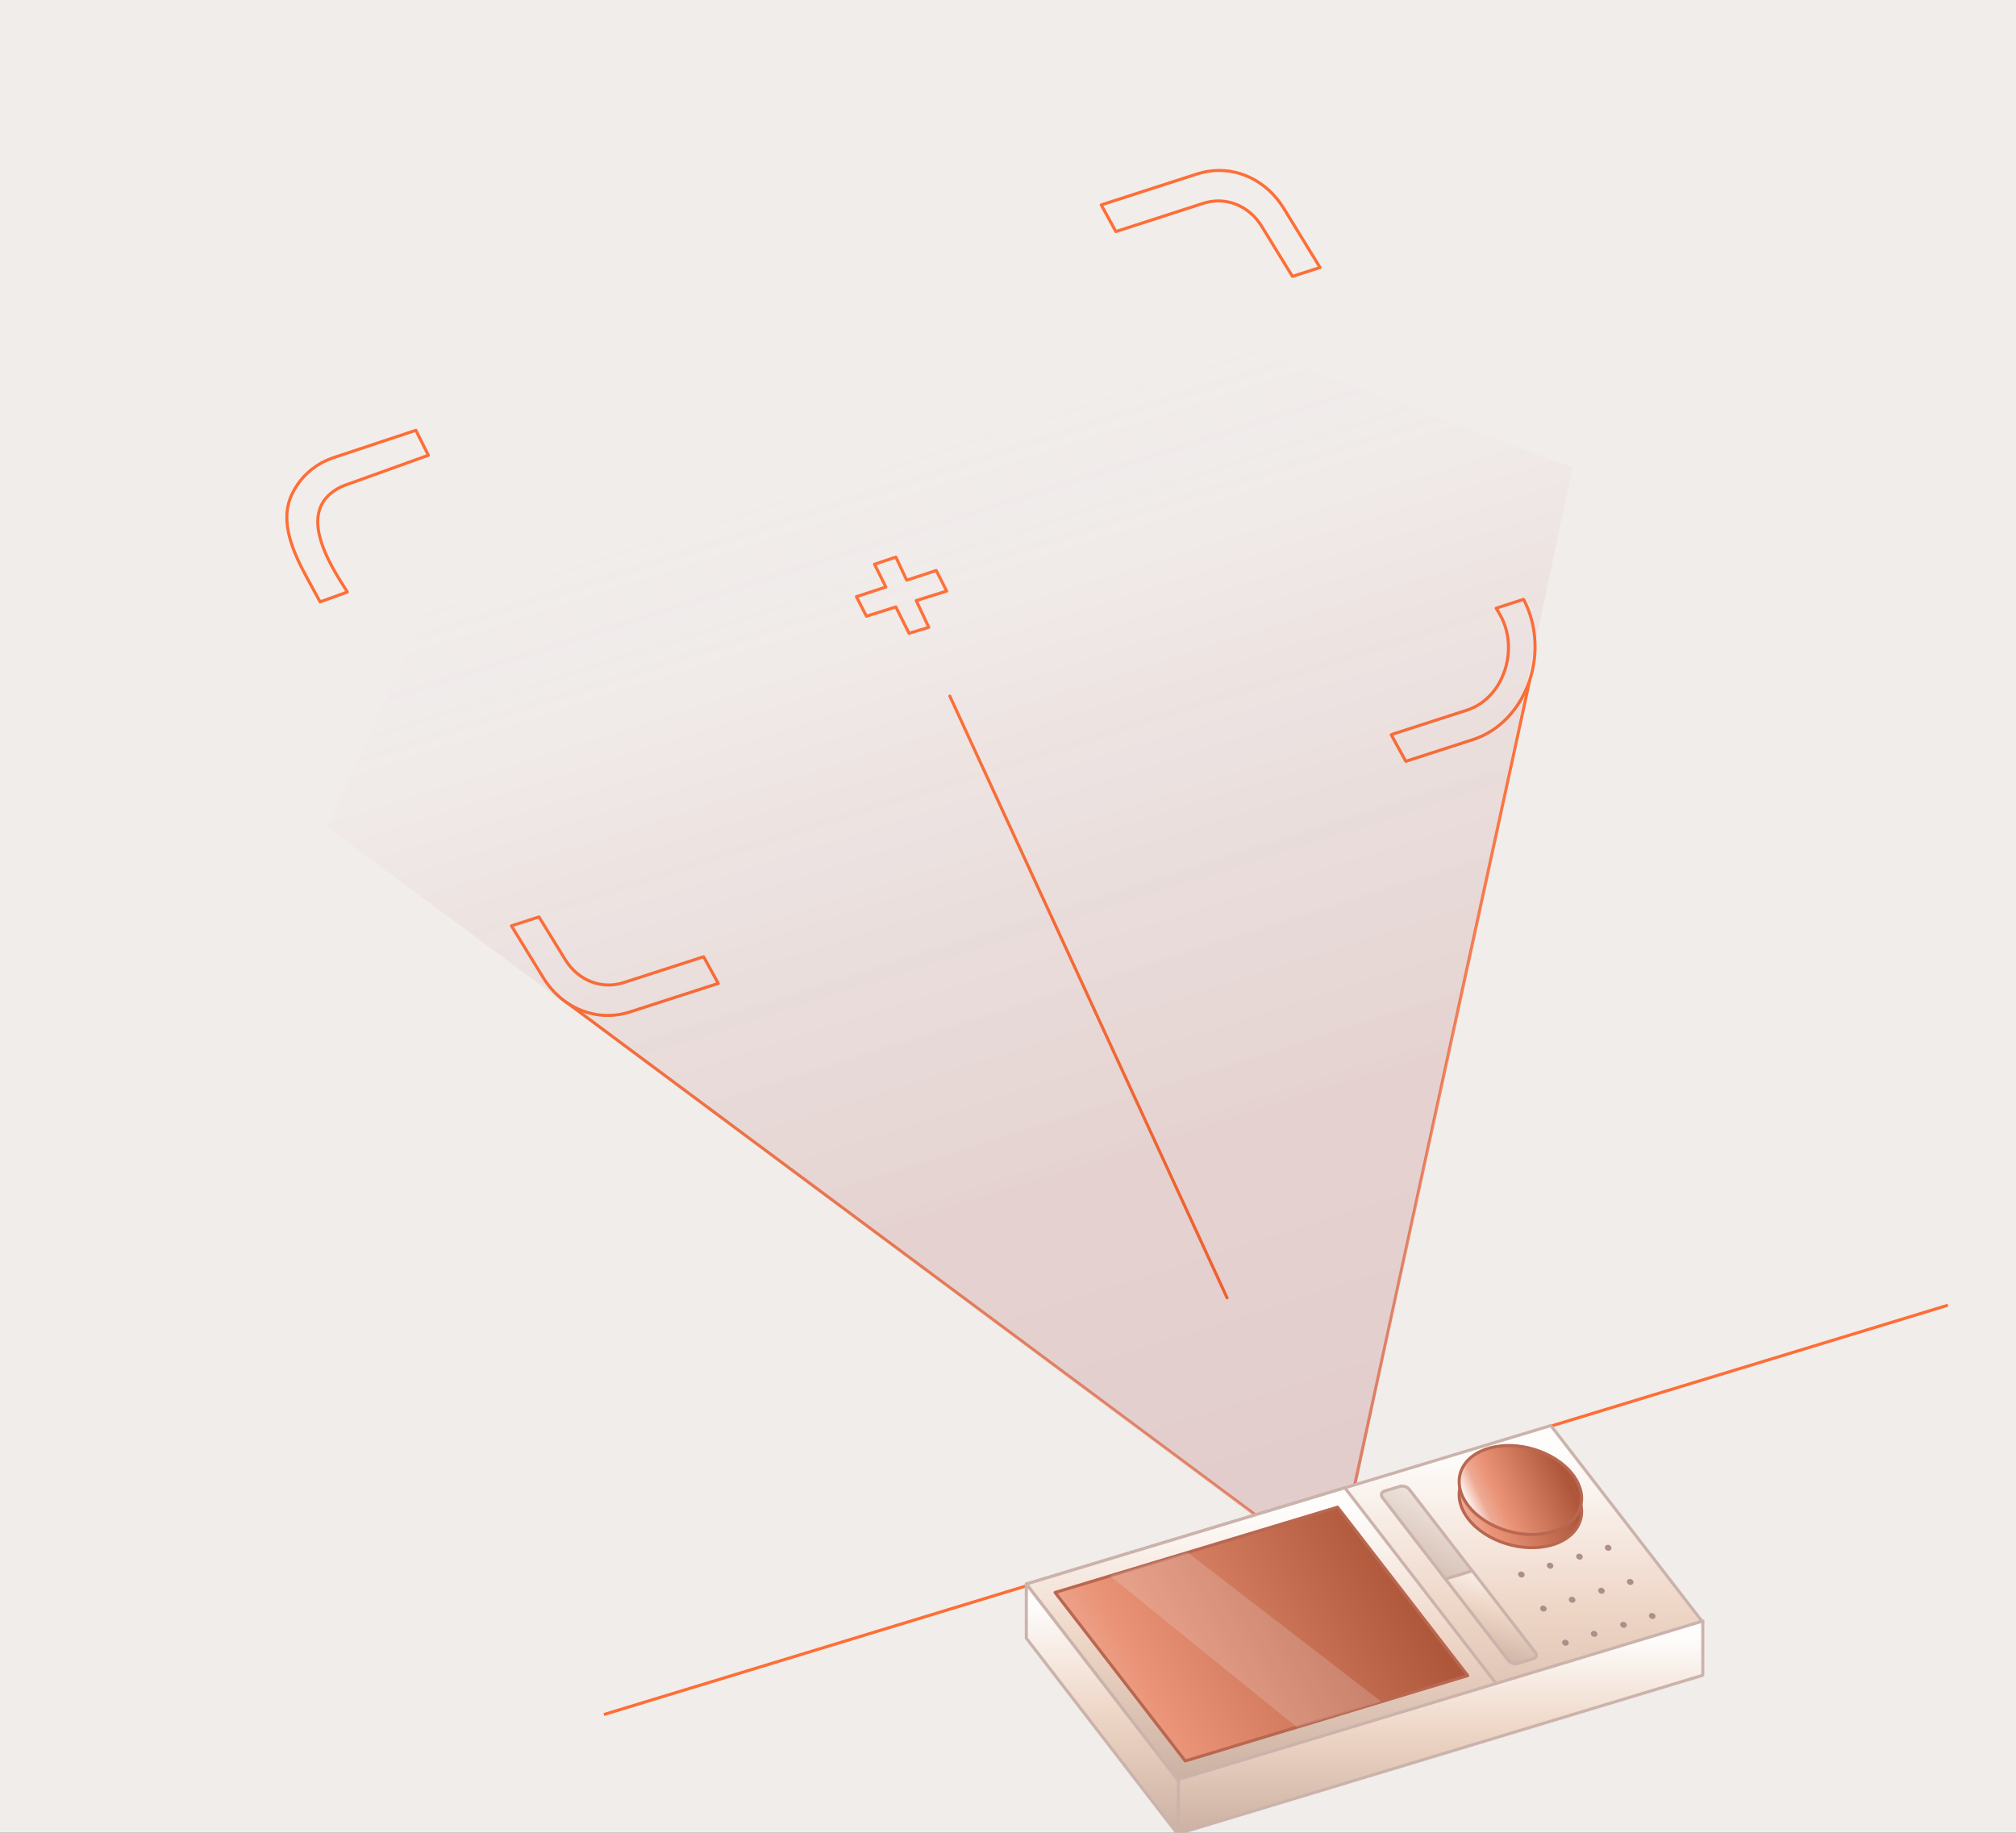
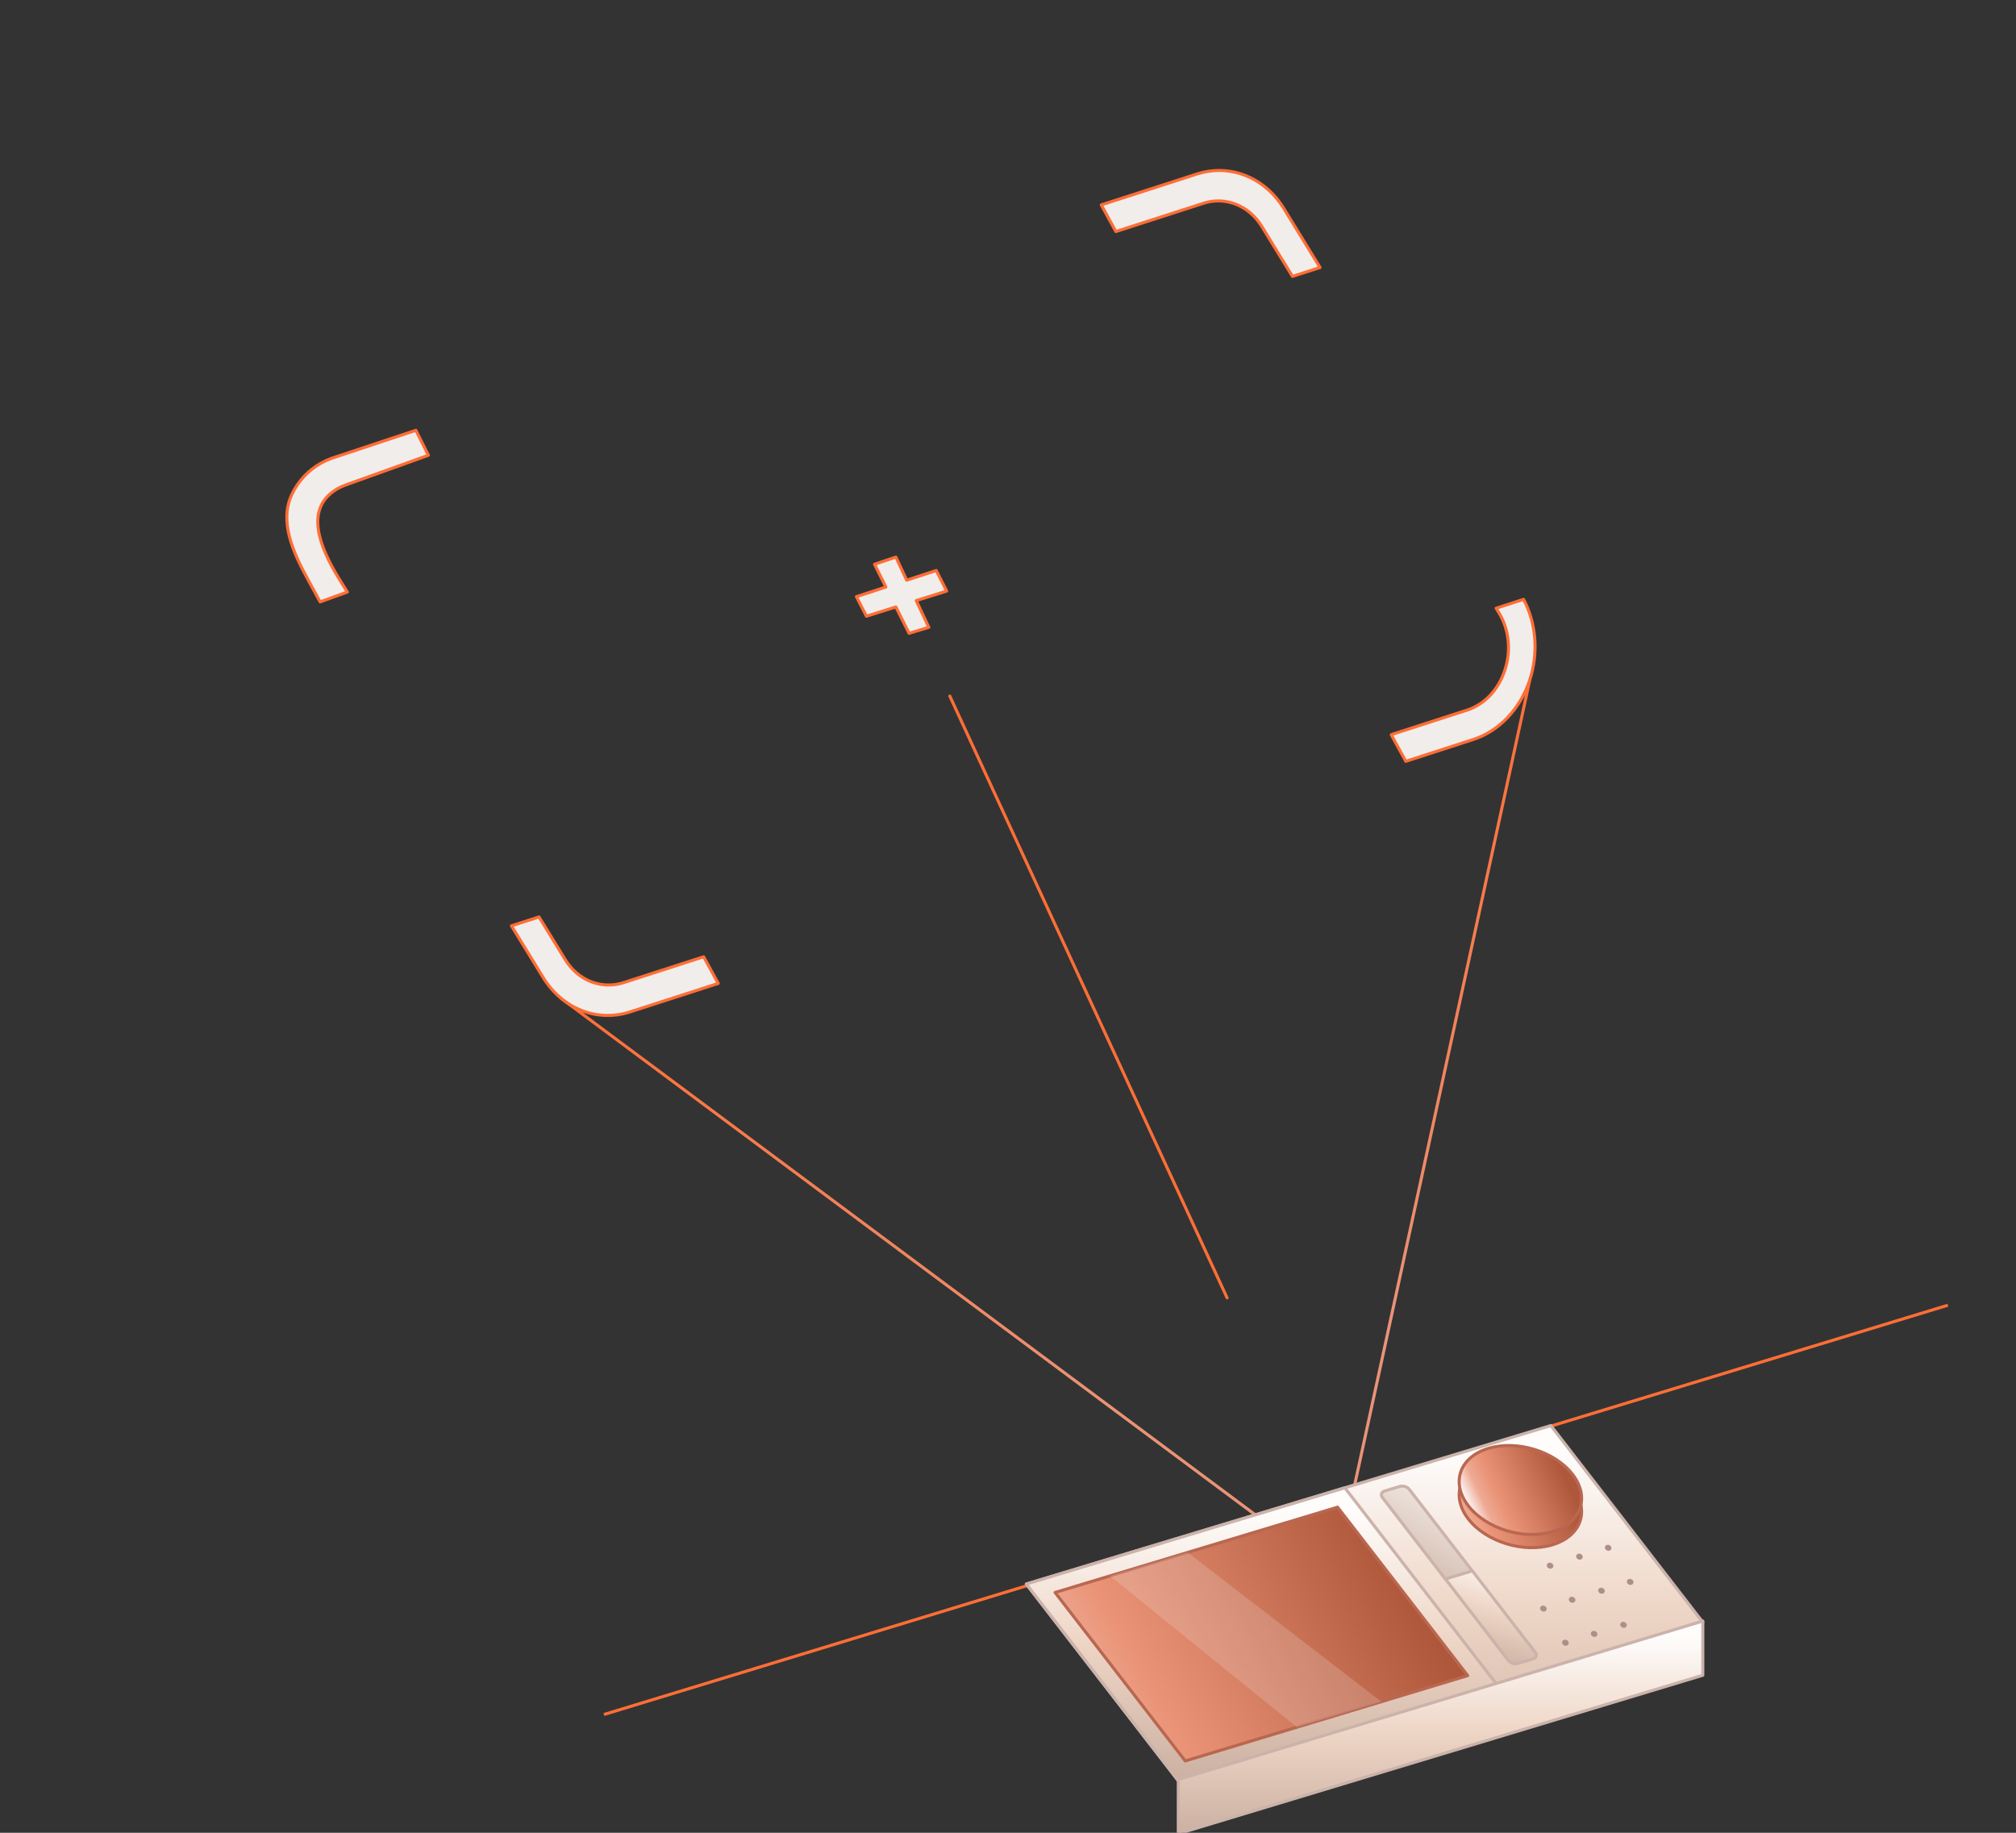
<svg xmlns="http://www.w3.org/2000/svg" width="330" height="300" viewBox="0 0 330 300" fill="none">
  <rect x="0" y="0" width="330" height="300" fill="#333333" stroke="none" />
  <g clip-path="url(#clip0_3244_3218)">
-     <rect width="330" height="300" fill="#F1EDEB" />
    <path d="M98.849 280.644L318.849 213.644" stroke="#FE6E36" stroke-width="0.5" />
    <path d="M140.188 97.666L141.824 100.864L146.643 99.35L148.805 103.664L152.035 102.682L149.98 98.31L154.961 96.749L153.254 93.381L148.418 94.969L146.645 91.188L143.152 92.364L145.011 96.089L140.188 97.666Z" fill="#F1EDEB" stroke="#FE6E36" stroke-width="0.5" stroke-linecap="round" stroke-linejoin="round" />
    <path d="M220.579 248.426L250.408 111.309" stroke="url(#paint0_linear_3244_3218)" stroke-width="0.5" stroke-linecap="round" stroke-linejoin="round" />
    <path d="M200.862 212.442L155.477 113.94" stroke="#FE6E36" stroke-width="0.5" stroke-linecap="round" stroke-linejoin="round" />
    <path d="M210.225 251.483L91.83 163.39" stroke="url(#paint1_linear_3244_3218)" stroke-width="0.5" stroke-linecap="round" stroke-linejoin="round" />
    <path d="M230.112 124.617L241.159 121.045C245.401 119.671 248.853 116.034 250.407 111.301C251.857 106.873 251.474 102.014 249.391 98.106L244.901 99.556L245.343 100.281C247.028 103.026 247.39 106.461 246.331 109.691C245.272 112.921 243.004 115.317 240.106 116.249L227.982 120.167C227.895 120.196 227.816 120.239 227.737 120.275L230.111 124.609L230.112 124.617Z" fill="#F1EDEB" stroke="#FE6E36" stroke-width="0.5" stroke-linecap="round" stroke-linejoin="round" />
    <path d="M115.18 156.609L102.065 160.844C98.459 162.01 94.617 160.49 92.515 157.064L88.231 150.089L83.715 151.544L88.921 160.024C92.049 165.113 97.75 167.367 103.117 165.64L117.571 160.972L115.18 156.609Z" fill="#F1EDEB" stroke="#FE6E36" stroke-width="0.5" stroke-linecap="round" stroke-linejoin="round" />
    <path d="M182.654 37.902L196.987 33.276C200.601 32.108 204.435 33.629 206.537 37.056L211.56 45.242L216.077 43.788L210.132 34.095C207.364 29.594 202.582 27.301 197.795 28.037C197.171 28.133 196.551 28.283 195.935 28.48L180.264 33.539L182.654 37.902Z" fill="#F1EDEB" stroke="#FE6E36" stroke-width="0.5" stroke-linecap="round" stroke-linejoin="round" />
    <path d="M70.121 74.522L56.508 79.412C55.597 79.74 54.785 80.215 54.088 80.805C49.868 84.385 52.923 90.649 55.9 95.38L56.861 96.907L52.399 98.519L50.313 94.693C47.925 90.314 45.705 85.317 47.77 80.939C48.792 78.775 50.441 76.977 52.581 75.79C53.132 75.485 53.713 75.225 54.32 75.004L68.077 70.433L70.121 74.522Z" fill="#F1EDEB" stroke="#FE6E36" stroke-width="0.5" stroke-linecap="round" stroke-linejoin="round" />
-     <path style="mix-blend-mode:hard-light" opacity="0.33" d="M53.638 135.415L105.586 20.41L257.43 76.506L220.93 248.311C211.928 251.156 215.493 250.294 210.705 251.884L53.638 135.415Z" fill="url(#paint2_linear_3244_3218)" />
    <path d="M278.733 265.544L192.876 291.479L167.998 259.282L253.856 233.346L278.733 265.544Z" fill="url(#paint3_linear_3244_3218)" stroke="#CBB3AB" stroke-width="0.5" stroke-linecap="round" stroke-linejoin="round" />
-     <path d="M245.015 275.73L192.876 291.479L167.998 259.282L220.137 243.533L245.015 275.73Z" fill="url(#paint4_linear_3244_3218)" stroke="#CBB3AB" stroke-width="0.5" stroke-linecap="round" stroke-linejoin="round" />
+     <path d="M245.015 275.73L192.876 291.479L167.998 259.282L220.137 243.533L245.015 275.73" fill="url(#paint4_linear_3244_3218)" stroke="#CBB3AB" stroke-width="0.5" stroke-linecap="round" stroke-linejoin="round" />
    <path d="M240.248 274.274L194.012 288.241L172.706 260.666L218.942 246.699L240.248 274.274Z" fill="url(#paint5_linear_3244_3218)" stroke="#B96750" stroke-width="0.5" stroke-linecap="round" stroke-linejoin="round" />
    <path d="M257.401 243.474C260.307 247.235 258.845 251.433 254.13 252.857C249.422 254.28 243.252 252.387 240.346 248.626C237.441 244.864 238.903 240.666 243.618 239.242C248.325 237.819 254.496 239.713 257.401 243.474Z" fill="url(#paint6_linear_3244_3218)" stroke="#B96750" stroke-width="0.5" stroke-linecap="round" stroke-linejoin="round" />
    <path d="M257.401 241.316C260.307 245.077 258.844 249.275 254.13 250.699C249.422 252.122 243.251 250.229 240.346 246.468C237.44 242.707 238.903 238.508 243.617 237.085C248.325 235.661 254.495 237.555 257.401 241.316Z" fill="url(#paint7_linear_3244_3218)" stroke="#B96750" stroke-width="0.5" stroke-linecap="round" stroke-linejoin="round" />
    <path d="M241.051 257.199L236.644 258.531L226.288 245.126C225.955 244.695 226.125 244.218 226.66 244.055L229.122 243.311C229.657 243.147 230.362 243.363 230.689 243.794L241.045 257.199H241.051Z" fill="url(#paint8_linear_3244_3218)" stroke="#CBB3AB" stroke-width="0.5" stroke-linecap="round" stroke-linejoin="round" />
    <path d="M250.93 271.538L248.469 272.282C247.933 272.446 247.228 272.23 246.902 271.799L236.598 258.459L241.006 257.127L251.309 270.467C251.642 270.898 251.472 271.375 250.937 271.538H250.93Z" fill="url(#paint9_linear_3244_3218)" stroke="#CBB3AB" stroke-width="0.5" stroke-linecap="round" stroke-linejoin="round" />
    <path d="M256.5 268.811C256.584 268.938 256.533 269.073 256.392 269.122C256.251 269.17 256.073 269.099 255.99 268.966C255.907 268.833 255.957 268.704 256.098 268.656C256.239 268.608 256.417 268.678 256.5 268.811Z" fill="#F1EDEB" stroke="#AD8F8A" stroke-width="0.5" stroke-linecap="round" stroke-linejoin="round" />
    <path d="M261.203 267.366C261.287 267.492 261.236 267.628 261.095 267.676C260.955 267.724 260.776 267.654 260.693 267.521C260.61 267.388 260.66 267.258 260.801 267.21C260.942 267.162 261.12 267.233 261.203 267.366Z" fill="#F1EDEB" stroke="#AD8F8A" stroke-width="0.5" stroke-linecap="round" stroke-linejoin="round" />
    <path d="M266.006 265.883C266.089 266.01 266.039 266.146 265.898 266.194C265.757 266.242 265.579 266.172 265.496 266.039C265.412 265.906 265.463 265.776 265.604 265.728C265.744 265.68 265.923 265.75 266.006 265.883Z" fill="#F1EDEB" stroke="#AD8F8A" stroke-width="0.5" stroke-linecap="round" stroke-linejoin="round" />
-     <path d="M270.709 264.438C270.793 264.564 270.742 264.7 270.601 264.748C270.46 264.796 270.282 264.726 270.199 264.593C270.116 264.46 270.166 264.331 270.307 264.282C270.448 264.234 270.626 264.305 270.709 264.438Z" fill="#F1EDEB" stroke="#AD8F8A" stroke-width="0.5" stroke-linecap="round" stroke-linejoin="round" />
    <path d="M252.894 263.227C252.978 263.353 252.927 263.489 252.786 263.537C252.645 263.586 252.467 263.515 252.384 263.382C252.301 263.249 252.351 263.12 252.492 263.072C252.633 263.023 252.811 263.094 252.894 263.227Z" fill="#F1EDEB" stroke="#AD8F8A" stroke-width="0.5" stroke-linecap="round" stroke-linejoin="round" />
    <path d="M257.597 261.781C257.681 261.907 257.63 262.043 257.489 262.091C257.349 262.14 257.17 262.069 257.087 261.936C257.004 261.803 257.054 261.674 257.195 261.626C257.336 261.577 257.514 261.648 257.597 261.781Z" fill="#F1EDEB" stroke="#AD8F8A" stroke-width="0.5" stroke-linecap="round" stroke-linejoin="round" />
    <path d="M262.4 260.306C262.483 260.432 262.433 260.568 262.292 260.616C262.151 260.664 261.973 260.594 261.89 260.461C261.806 260.328 261.857 260.199 261.998 260.15C262.138 260.102 262.317 260.173 262.4 260.306Z" fill="#F1EDEB" stroke="#AD8F8A" stroke-width="0.5" stroke-linecap="round" stroke-linejoin="round" />
    <path d="M267.103 258.86C267.187 258.987 267.136 259.122 266.995 259.171C266.854 259.219 266.676 259.148 266.593 259.015C266.51 258.882 266.56 258.753 266.701 258.705C266.842 258.657 267.02 258.727 267.103 258.86Z" fill="#F1EDEB" stroke="#AD8F8A" stroke-width="0.5" stroke-linecap="round" stroke-linejoin="round" />
-     <path d="M249.288 257.649C249.372 257.776 249.321 257.911 249.18 257.96C249.04 258.008 248.861 257.937 248.778 257.804C248.695 257.671 248.745 257.542 248.886 257.494C249.027 257.446 249.205 257.516 249.288 257.649Z" fill="#F1EDEB" stroke="#AD8F8A" stroke-width="0.5" stroke-linecap="round" stroke-linejoin="round" />
    <path d="M253.991 256.203C254.075 256.33 254.024 256.466 253.884 256.514C253.743 256.562 253.564 256.492 253.481 256.358C253.398 256.225 253.448 256.096 253.589 256.048C253.73 256 253.908 256.07 253.991 256.203Z" fill="#F1EDEB" stroke="#AD8F8A" stroke-width="0.5" stroke-linecap="round" stroke-linejoin="round" />
    <path d="M258.794 254.722C258.878 254.848 258.827 254.984 258.686 255.032C258.545 255.08 258.367 255.01 258.284 254.877C258.201 254.744 258.251 254.615 258.392 254.566C258.532 254.518 258.711 254.589 258.794 254.722Z" fill="#F1EDEB" stroke="#AD8F8A" stroke-width="0.5" stroke-linecap="round" stroke-linejoin="round" />
    <path d="M263.497 253.276C263.581 253.403 263.53 253.538 263.389 253.587C263.249 253.635 263.07 253.564 262.987 253.431C262.904 253.298 262.954 253.169 263.095 253.121C263.236 253.073 263.414 253.143 263.497 253.276Z" fill="#F1EDEB" stroke="#AD8F8A" stroke-width="0.5" stroke-linecap="round" stroke-linejoin="round" />
    <path d="M278.733 265.341V274.215L192.876 300.144V291.277L278.733 265.341Z" fill="url(#paint10_linear_3244_3218)" stroke="#CBB3AB" stroke-width="0.5" stroke-linecap="round" stroke-linejoin="round" />
-     <path d="M167.998 268.149V259.282L192.876 291.479V300.346L167.998 268.149Z" fill="url(#paint11_linear_3244_3218)" stroke="#CBB3AB" stroke-width="0.5" stroke-linecap="round" stroke-linejoin="round" />
    <path d="M226.118 278.544L194.397 254.11L181.691 257.95L212.282 282.723L226.118 278.544Z" fill="#F1EDEB" fill-opacity="0.2" />
  </g>
  <defs>
    <linearGradient id="paint0_linear_3244_3218" x1="241.239" y1="245.429" x2="221.317" y2="115.779" gradientUnits="userSpaceOnUse">
      <stop offset="0.25" stop-color="#EA9377" />
      <stop offset="1" stop-color="#FE6E36" />
    </linearGradient>
    <linearGradient id="paint1_linear_3244_3218" x1="155.826" y1="260.601" x2="139.757" y2="156.025" gradientUnits="userSpaceOnUse">
      <stop offset="0.25" stop-color="#EA9377" />
      <stop offset="1" stop-color="#FE6E36" />
    </linearGradient>
    <linearGradient id="paint2_linear_3244_3218" x1="221.673" y1="276.897" x2="147.431" y2="42.88" gradientUnits="userSpaceOnUse">
      <stop offset="0.16" stop-color="#7F0000" stop-opacity="0.4" />
      <stop offset="0.38" stop-color="#881212" stop-opacity="0.37" />
      <stop offset="0.58" stop-color="#A44A4A" stop-opacity="0.28" />
      <stop offset="0.77" stop-color="#D3A7A7" stop-opacity="0.14" />
      <stop offset="0.9" stop-color="#FFFEFD" stop-opacity="0" />
    </linearGradient>
    <linearGradient id="paint3_linear_3244_3218" x1="223.366" y1="233.346" x2="223.366" y2="291.479" gradientUnits="userSpaceOnUse">
      <stop offset="0.074" stop-color="#FEFDFC" />
      <stop offset="0.504" stop-color="#EFD7C8" />
      <stop offset="1" stop-color="#CCB1A2" />
    </linearGradient>
    <linearGradient id="paint4_linear_3244_3218" x1="206.506" y1="243.533" x2="206.506" y2="291.479" gradientUnits="userSpaceOnUse">
      <stop offset="0.074" stop-color="#FEFDFC" />
      <stop offset="0.504" stop-color="#EFD7C8" />
      <stop offset="1" stop-color="#CCB1A2" />
    </linearGradient>
    <linearGradient id="paint5_linear_3244_3218" x1="189.439" y1="301.759" x2="255.277" y2="265.611" gradientUnits="userSpaceOnUse">
      <stop offset="0.025" stop-color="#EEAA94" />
      <stop offset="0.15" stop-color="#EA9377" />
      <stop offset="0.745" stop-color="#AE573B" />
    </linearGradient>
    <linearGradient id="paint6_linear_3244_3218" x1="243.818" y1="258.069" x2="264.727" y2="248.35" gradientUnits="userSpaceOnUse">
      <stop offset="0.025" stop-color="#EEAA94" />
      <stop offset="0.15" stop-color="#EA9377" />
      <stop offset="0.745" stop-color="#AE573B" />
    </linearGradient>
    <linearGradient id="paint7_linear_3244_3218" x1="243.817" y1="255.911" x2="264.727" y2="246.193" gradientUnits="userSpaceOnUse">
      <stop offset="0.024" stop-color="white" />
      <stop offset="0.144" stop-color="#EEAA94" />
      <stop offset="0.254" stop-color="#EA9377" />
      <stop offset="0.745" stop-color="#AE573B" />
    </linearGradient>
    <linearGradient id="paint8_linear_3244_3218" x1="246.086" y1="240.202" x2="230.088" y2="268.606" gradientUnits="userSpaceOnUse">
      <stop offset="0.074" stop-color="#FEFDFC" />
      <stop offset="0.786" stop-color="#CCB1A2" />
      <stop offset="1" stop-color="#EFD7C8" />
    </linearGradient>
    <linearGradient id="paint9_linear_3244_3218" x1="249.35" y1="255.547" x2="244.039" y2="272.337" gradientUnits="userSpaceOnUse">
      <stop offset="0.074" stop-color="#FEFDFC" />
      <stop offset="0.504" stop-color="#EFD7C8" />
      <stop offset="1" stop-color="#CCB1A2" />
    </linearGradient>
    <linearGradient id="paint10_linear_3244_3218" x1="235.805" y1="265.341" x2="235.805" y2="300.144" gradientUnits="userSpaceOnUse">
      <stop offset="0.074" stop-color="#FEFDFC" />
      <stop offset="0.504" stop-color="#EFD7C8" />
      <stop offset="1" stop-color="#CCB1A2" />
    </linearGradient>
    <linearGradient id="paint11_linear_3244_3218" x1="180.437" y1="259.282" x2="180.437" y2="300.346" gradientUnits="userSpaceOnUse">
      <stop offset="0.074" stop-color="#FEFDFC" />
      <stop offset="0.504" stop-color="#EFD7C8" />
      <stop offset="1" stop-color="#CCB1A2" />
    </linearGradient>
    <clipPath id="clip0_3244_3218">
      <rect width="330" height="300" fill="white" />
    </clipPath>
  </defs>
</svg>